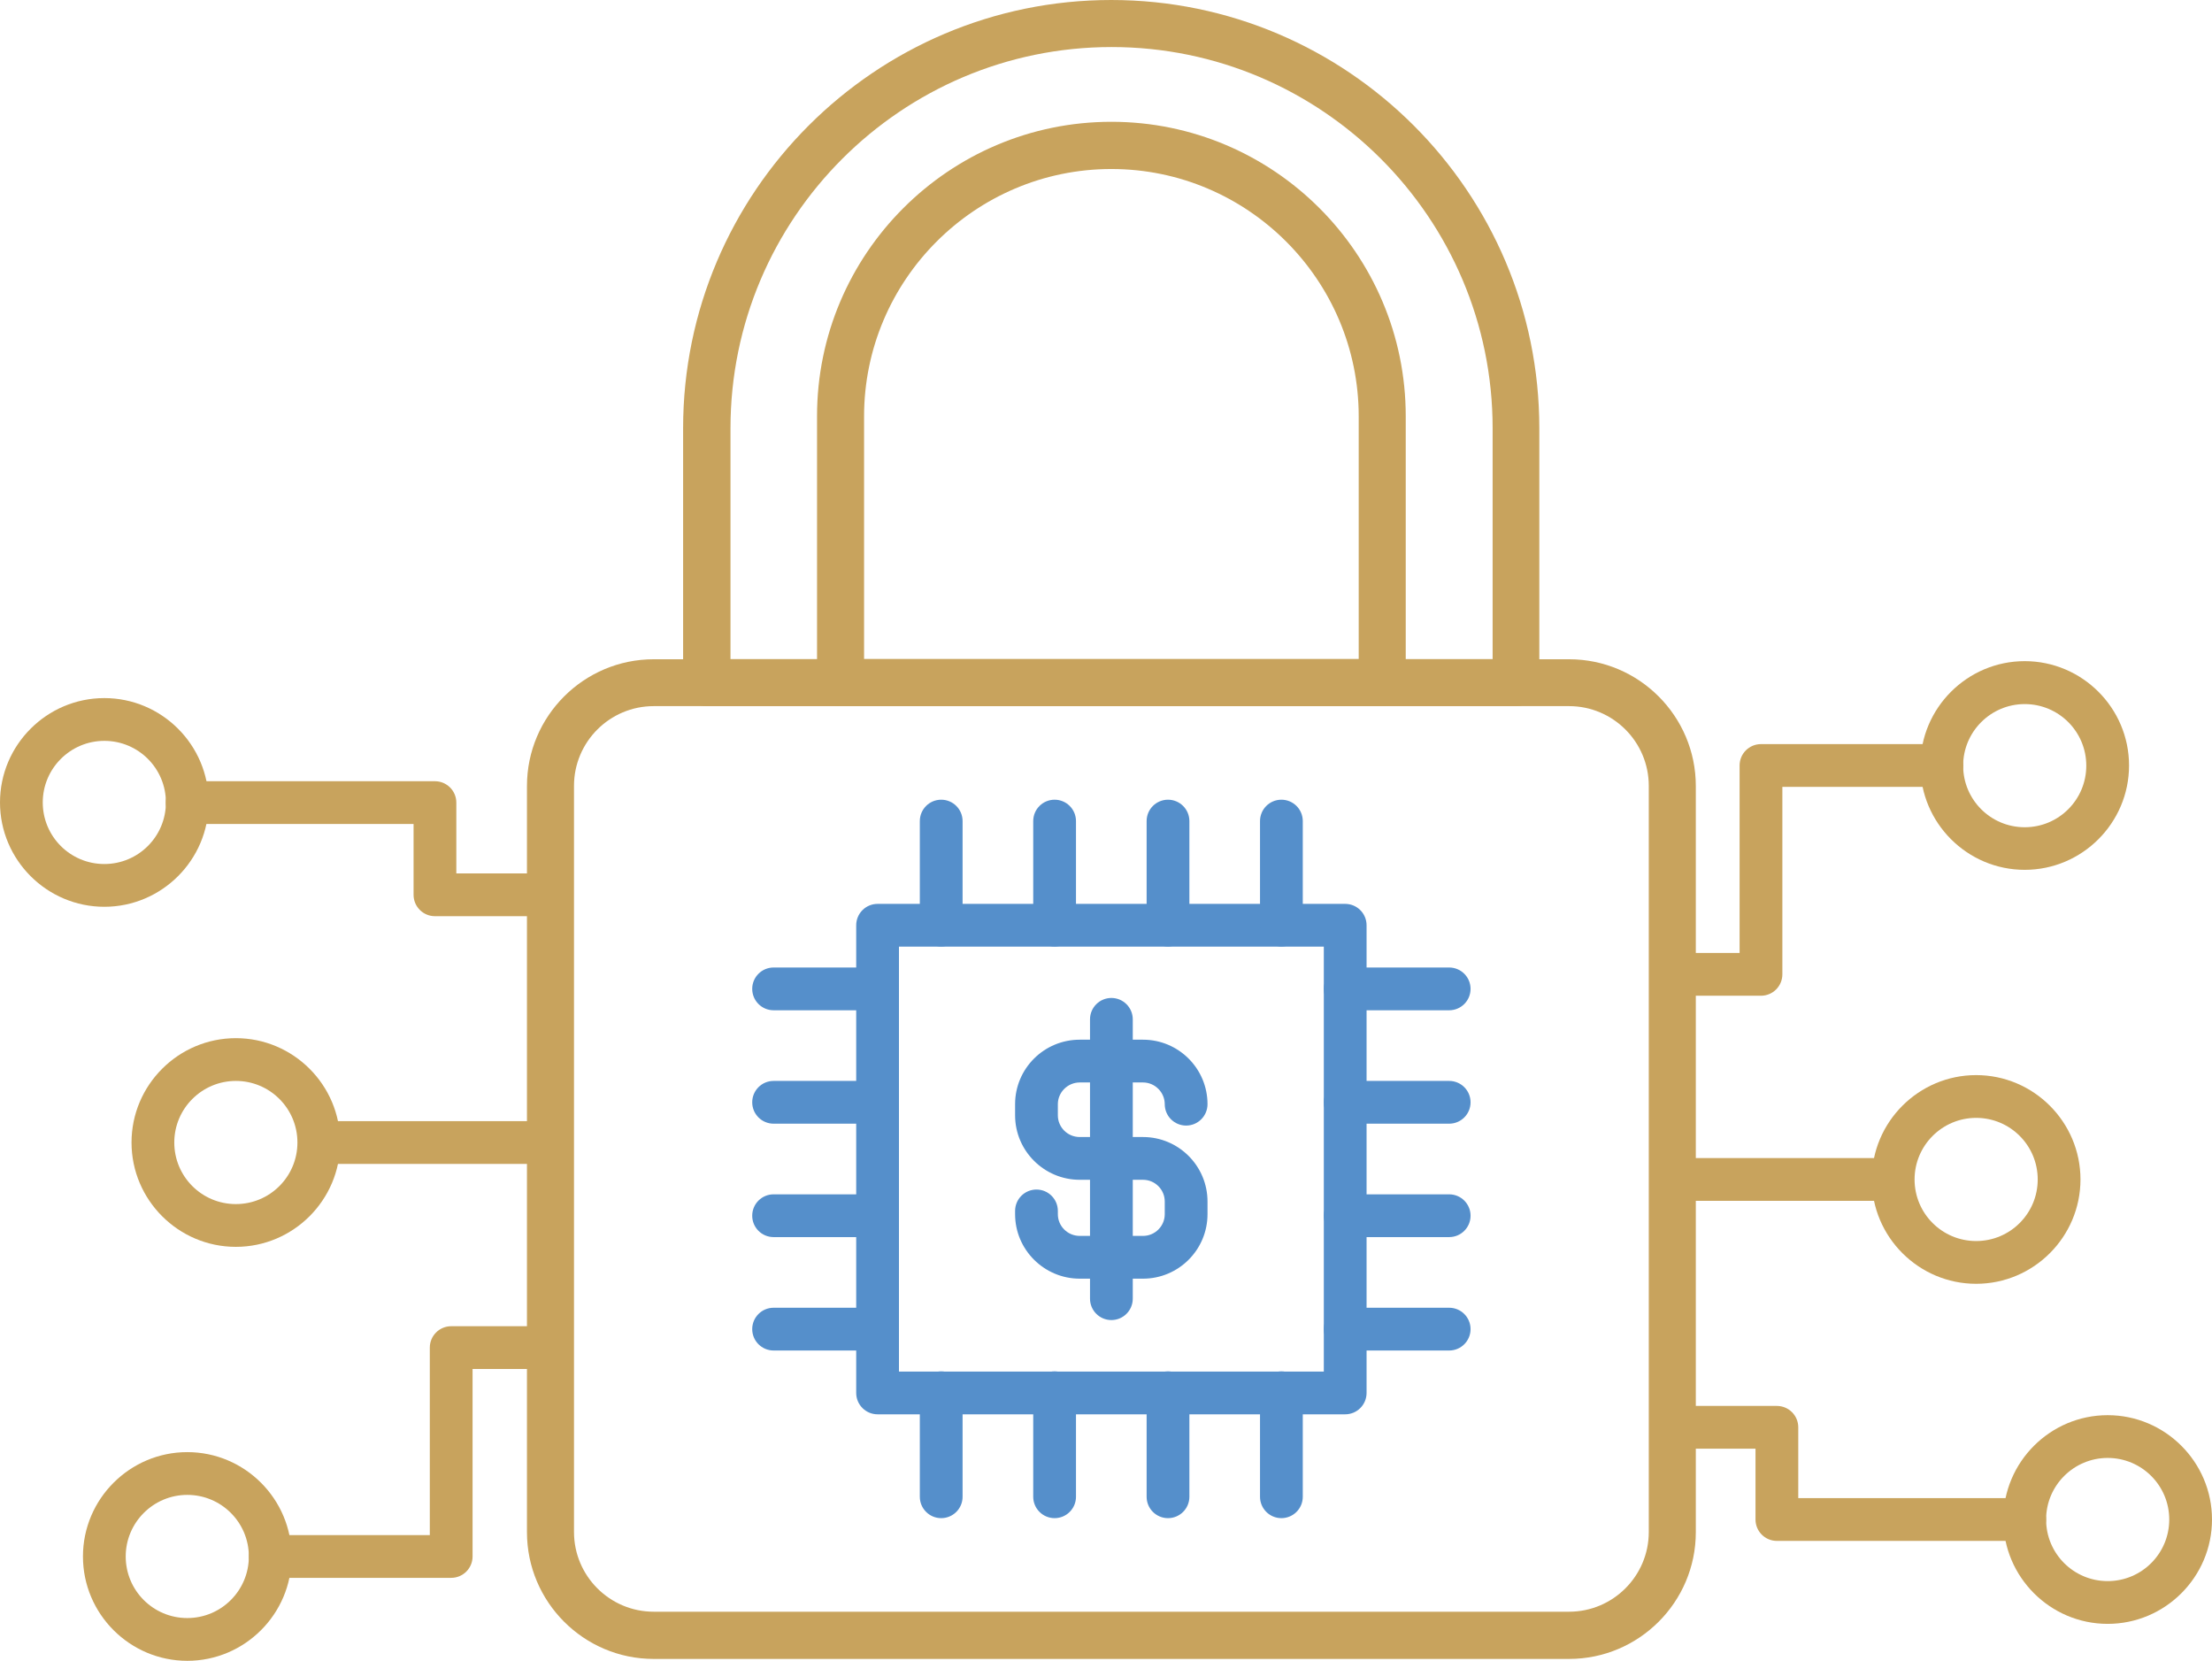
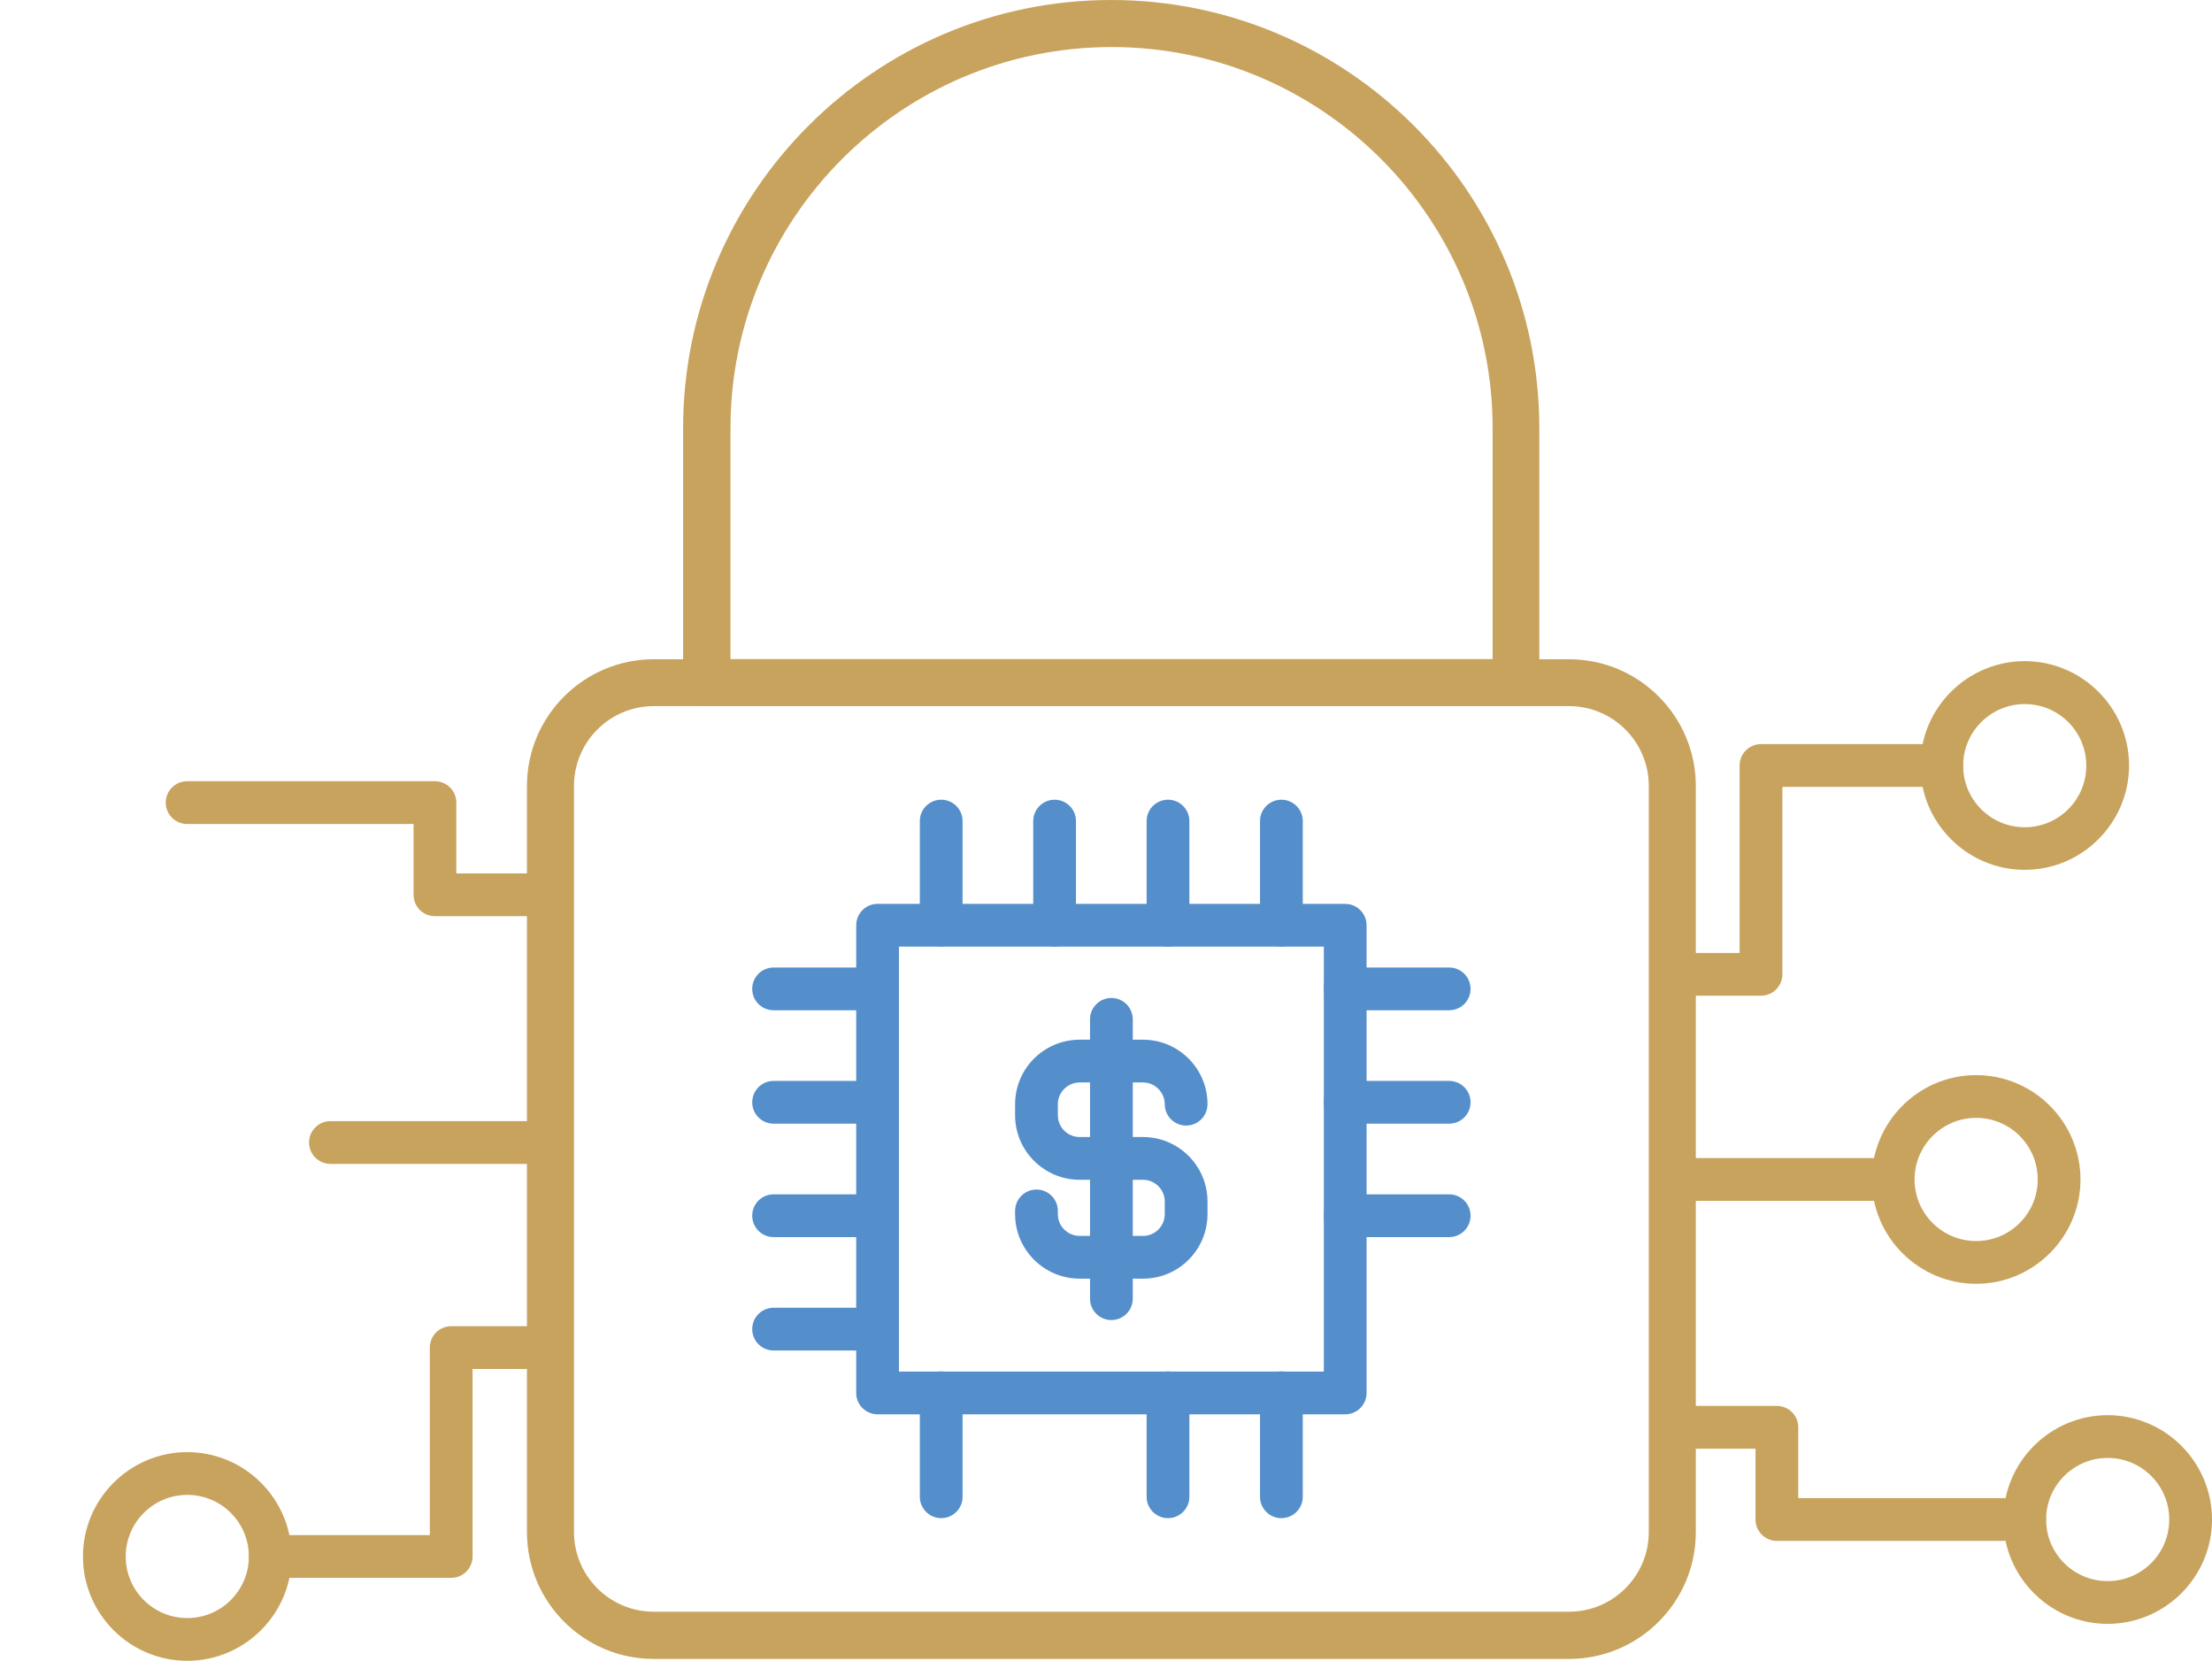
<svg xmlns="http://www.w3.org/2000/svg" id="Layer_2" data-name="Layer 2" viewBox="0 0 129.33 97.09">
  <defs>
    <style>
      .cls-1 {
        fill: #558fcb;
      }

      .cls-2 {
        fill: #c8a35d;
      }
    </style>
  </defs>
  <g id="Layer_1-2" data-name="Layer 1">
    <g>
      <path class="cls-2" d="M91.74,96.98h-53.52c-4.09,0-7.41-3.33-7.41-7.41v-43.62c0-4.09,3.33-7.41,7.41-7.41h53.52c4.09,0,7.41,3.33,7.41,7.41v43.62c0,4.09-3.33,7.41-7.41,7.41ZM38.22,41.28c-2.57,0-4.66,2.09-4.66,4.66v43.62c0,2.57,2.09,4.66,4.66,4.66h53.52c2.57,0,4.66-2.09,4.66-4.66v-43.62c0-2.57-2.09-4.66-4.66-4.66h-53.52Z" />
      <g>
        <path class="cls-1" d="M78.65,82.68h-27.34c-.69,0-1.25-.56-1.25-1.25v-27.34c0-.69.56-1.25,1.25-1.25h27.34c.69,0,1.25.56,1.25,1.25v27.34c0,.69-.56,1.25-1.25,1.25ZM52.56,80.18h24.84v-24.84h-24.84v24.84Z" />
        <g>
          <path class="cls-1" d="M55.03,55.33c-.69,0-1.25-.56-1.25-1.25v-6.08c0-.69.56-1.25,1.25-1.25s1.25.56,1.25,1.25v6.08c0,.69-.56,1.25-1.25,1.25Z" />
          <path class="cls-1" d="M61.66,55.33c-.69,0-1.25-.56-1.25-1.25v-6.08c0-.69.56-1.25,1.25-1.25s1.25.56,1.25,1.25v6.08c0,.69-.56,1.25-1.25,1.25Z" />
          <path class="cls-1" d="M68.29,55.33c-.69,0-1.25-.56-1.25-1.25v-6.08c0-.69.56-1.25,1.25-1.25s1.25.56,1.25,1.25v6.08c0,.69-.56,1.25-1.25,1.25Z" />
          <path class="cls-1" d="M74.92,55.33c-.69,0-1.25-.56-1.25-1.25v-6.08c0-.69.56-1.25,1.25-1.25s1.25.56,1.25,1.25v6.08c0,.69-.56,1.25-1.25,1.25Z" />
          <path class="cls-1" d="M55.03,88.75c-.69,0-1.25-.56-1.25-1.25v-6.08c0-.69.56-1.25,1.25-1.25s1.25.56,1.25,1.25v6.08c0,.69-.56,1.25-1.25,1.25Z" />
-           <path class="cls-1" d="M61.66,88.75c-.69,0-1.25-.56-1.25-1.25v-6.08c0-.69.56-1.25,1.25-1.25s1.25.56,1.25,1.25v6.08c0,.69-.56,1.25-1.25,1.25Z" />
          <path class="cls-1" d="M68.29,88.75c-.69,0-1.25-.56-1.25-1.25v-6.08c0-.69.56-1.25,1.25-1.25s1.25.56,1.25,1.25v6.08c0,.69-.56,1.25-1.25,1.25Z" />
          <path class="cls-1" d="M74.92,88.75c-.69,0-1.25-.56-1.25-1.25v-6.08c0-.69.56-1.25,1.25-1.25s1.25.56,1.25,1.25v6.08c0,.69-.56,1.25-1.25,1.25Z" />
          <path class="cls-1" d="M84.73,59.06h-6.08c-.69,0-1.25-.56-1.25-1.25s.56-1.25,1.25-1.25h6.08c.69,0,1.25.56,1.25,1.25s-.56,1.25-1.25,1.25Z" />
          <path class="cls-1" d="M84.73,65.69h-6.08c-.69,0-1.25-.56-1.25-1.25s.56-1.25,1.25-1.25h6.08c.69,0,1.25.56,1.25,1.25s-.56,1.25-1.25,1.25Z" />
          <path class="cls-1" d="M84.73,72.32h-6.08c-.69,0-1.25-.56-1.25-1.25s.56-1.25,1.25-1.25h6.08c.69,0,1.25.56,1.25,1.25s-.56,1.25-1.25,1.25Z" />
-           <path class="cls-1" d="M84.73,78.95h-6.08c-.69,0-1.25-.56-1.25-1.25s.56-1.25,1.25-1.25h6.08c.69,0,1.25.56,1.25,1.25s-.56,1.25-1.25,1.25Z" />
          <path class="cls-1" d="M51.31,59.06h-6.08c-.69,0-1.25-.56-1.25-1.25s.56-1.25,1.25-1.25h6.08c.69,0,1.25.56,1.25,1.25s-.56,1.25-1.25,1.25Z" />
          <path class="cls-1" d="M51.31,65.69h-6.08c-.69,0-1.25-.56-1.25-1.25s.56-1.25,1.25-1.25h6.08c.69,0,1.25.56,1.25,1.25s-.56,1.25-1.25,1.25Z" />
          <path class="cls-1" d="M51.31,72.32h-6.08c-.69,0-1.25-.56-1.25-1.25s.56-1.25,1.25-1.25h6.08c.69,0,1.25.56,1.25,1.25s-.56,1.25-1.25,1.25Z" />
          <path class="cls-1" d="M51.31,78.95h-6.08c-.69,0-1.25-.56-1.25-1.25s.56-1.25,1.25-1.25h6.08c.69,0,1.25.56,1.25,1.25s-.56,1.25-1.25,1.25Z" />
        </g>
      </g>
      <g>
        <path class="cls-1" d="M66.83,74.75h-3.7c-2.08,0-3.78-1.69-3.78-3.77v-.19c0-.69.56-1.25,1.25-1.25s1.25.56,1.25,1.25v.19c0,.7.57,1.27,1.28,1.27h3.7c.7,0,1.27-.57,1.27-1.27v-.74c0-.7-.57-1.27-1.27-1.27h-3.7c-2.08,0-3.78-1.69-3.78-3.77v-.65c0-2.08,1.69-3.77,3.78-3.77h3.7c2.08,0,3.77,1.69,3.77,3.77,0,.69-.56,1.25-1.25,1.25s-1.25-.56-1.25-1.25-.57-1.27-1.27-1.27h-3.7c-.7,0-1.28.57-1.28,1.27v.65c0,.7.57,1.27,1.28,1.27h3.7c2.08,0,3.77,1.69,3.77,3.77v.74c0,2.08-1.69,3.77-3.77,3.77Z" />
        <path class="cls-1" d="M64.98,77.17c-.69,0-1.25-.56-1.25-1.25v-16.33c0-.69.56-1.25,1.25-1.25s1.25.56,1.25,1.25v16.33c0,.69-.56,1.25-1.25,1.25Z" />
      </g>
      <path class="cls-2" d="M88.64,41.28h-47.32c-.76,0-1.38-.62-1.38-1.38v-14.87c0-13.8,11.23-25.03,25.03-25.03s25.03,11.23,25.03,25.03v14.87c0,.76-.62,1.38-1.38,1.38ZM42.7,38.53h44.57v-13.5c0-12.29-10-22.28-22.28-22.28s-22.28,10-22.28,22.28v13.5Z" />
-       <path class="cls-2" d="M80.82,41.28h-31.67c-.76,0-1.38-.62-1.38-1.38v-15.57c0-9.49,7.72-17.21,17.21-17.21s17.21,7.72,17.21,17.21v15.57c0,.76-.62,1.38-1.38,1.38ZM50.52,38.53h28.92v-14.19c0-7.97-6.49-14.46-14.46-14.46s-14.46,6.49-14.46,14.46v14.19Z" />
      <path class="cls-2" d="M102.96,58.21h-5.18c-.69,0-1.25-.56-1.25-1.25s.56-1.25,1.25-1.25h3.93v-10.96c0-.69.56-1.25,1.25-1.25h10.58c.69,0,1.25.56,1.25,1.25s-.56,1.25-1.25,1.25h-9.33v10.96c0,.69-.56,1.25-1.25,1.25Z" />
      <path class="cls-2" d="M110.01,70.2h-12.23c-.69,0-1.25-.56-1.25-1.25s.56-1.25,1.25-1.25h12.23c.69,0,1.25.56,1.25,1.25s-.56,1.25-1.25,1.25Z" />
      <path class="cls-2" d="M118.38,90.08h-14.49c-.69,0-1.25-.56-1.25-1.25v-4.14h-4.86c-.69,0-1.25-.56-1.25-1.25s.56-1.25,1.25-1.25h6.11c.69,0,1.25.56,1.25,1.25v4.14h13.24c.69,0,1.25.56,1.25,1.25s-.56,1.25-1.25,1.25Z" />
      <path class="cls-2" d="M118.38,50.85c-3.36,0-6.1-2.74-6.1-6.1s2.74-6.1,6.1-6.1,6.1,2.74,6.1,6.1-2.74,6.1-6.1,6.1ZM118.38,41.16c-1.98,0-3.6,1.61-3.6,3.6s1.61,3.6,3.6,3.6,3.6-1.61,3.6-3.6-1.61-3.6-3.6-3.6Z" />
      <path class="cls-2" d="M115.54,75.05c-3.36,0-6.1-2.74-6.1-6.1s2.74-6.1,6.1-6.1,6.1,2.74,6.1,6.1-2.74,6.1-6.1,6.1ZM115.54,65.35c-1.98,0-3.6,1.61-3.6,3.6s1.61,3.6,3.6,3.6,3.6-1.61,3.6-3.6-1.61-3.6-3.6-3.6Z" />
      <path class="cls-2" d="M123.23,94.93c-3.36,0-6.1-2.74-6.1-6.1s2.74-6.1,6.1-6.1,6.1,2.74,6.1,6.1-2.74,6.1-6.1,6.1ZM123.23,85.23c-1.98,0-3.6,1.61-3.6,3.6s1.61,3.6,3.6,3.6,3.6-1.61,3.6-3.6-1.61-3.6-3.6-3.6Z" />
      <path class="cls-2" d="M26.38,92.24h-10.58c-.69,0-1.25-.56-1.25-1.25s.56-1.25,1.25-1.25h9.33v-10.96c0-.69.56-1.25,1.25-1.25h5.18c.69,0,1.25.56,1.25,1.25s-.56,1.25-1.25,1.25h-3.93v10.96c0,.69-.56,1.25-1.25,1.25Z" />
      <path class="cls-2" d="M31.55,68.04h-12.23c-.69,0-1.25-.56-1.25-1.25s.56-1.25,1.25-1.25h12.23c.69,0,1.25.56,1.25,1.25s-.56,1.25-1.25,1.25Z" />
      <path class="cls-2" d="M31.55,53.56h-6.12c-.69,0-1.25-.56-1.25-1.25v-4.14h-13.24c-.69,0-1.25-.56-1.25-1.25s.56-1.25,1.25-1.25h14.49c.69,0,1.25.56,1.25,1.25v4.14h4.87c.69,0,1.25.56,1.25,1.25s-.56,1.25-1.25,1.25Z" />
      <path class="cls-2" d="M10.95,97.09c-3.36,0-6.1-2.74-6.1-6.1s2.74-6.1,6.1-6.1,6.1,2.74,6.1,6.1-2.74,6.1-6.1,6.1ZM10.95,87.39c-1.98,0-3.6,1.61-3.6,3.6s1.61,3.6,3.6,3.6,3.6-1.61,3.6-3.6-1.61-3.6-3.6-3.6Z" />
-       <path class="cls-2" d="M13.79,72.89c-3.36,0-6.1-2.74-6.1-6.1s2.74-6.1,6.1-6.1,6.1,2.74,6.1,6.1-2.74,6.1-6.1,6.1ZM13.79,63.19c-1.98,0-3.6,1.61-3.6,3.6s1.61,3.6,3.6,3.6,3.6-1.61,3.6-3.6-1.61-3.6-3.6-3.6Z" />
-       <path class="cls-2" d="M6.1,53.01c-3.36,0-6.1-2.74-6.1-6.1s2.74-6.1,6.1-6.1,6.1,2.74,6.1,6.1-2.74,6.1-6.1,6.1ZM6.1,43.31c-1.98,0-3.6,1.61-3.6,3.6s1.61,3.6,3.6,3.6,3.6-1.61,3.6-3.6-1.61-3.6-3.6-3.6Z" />
    </g>
  </g>
</svg>